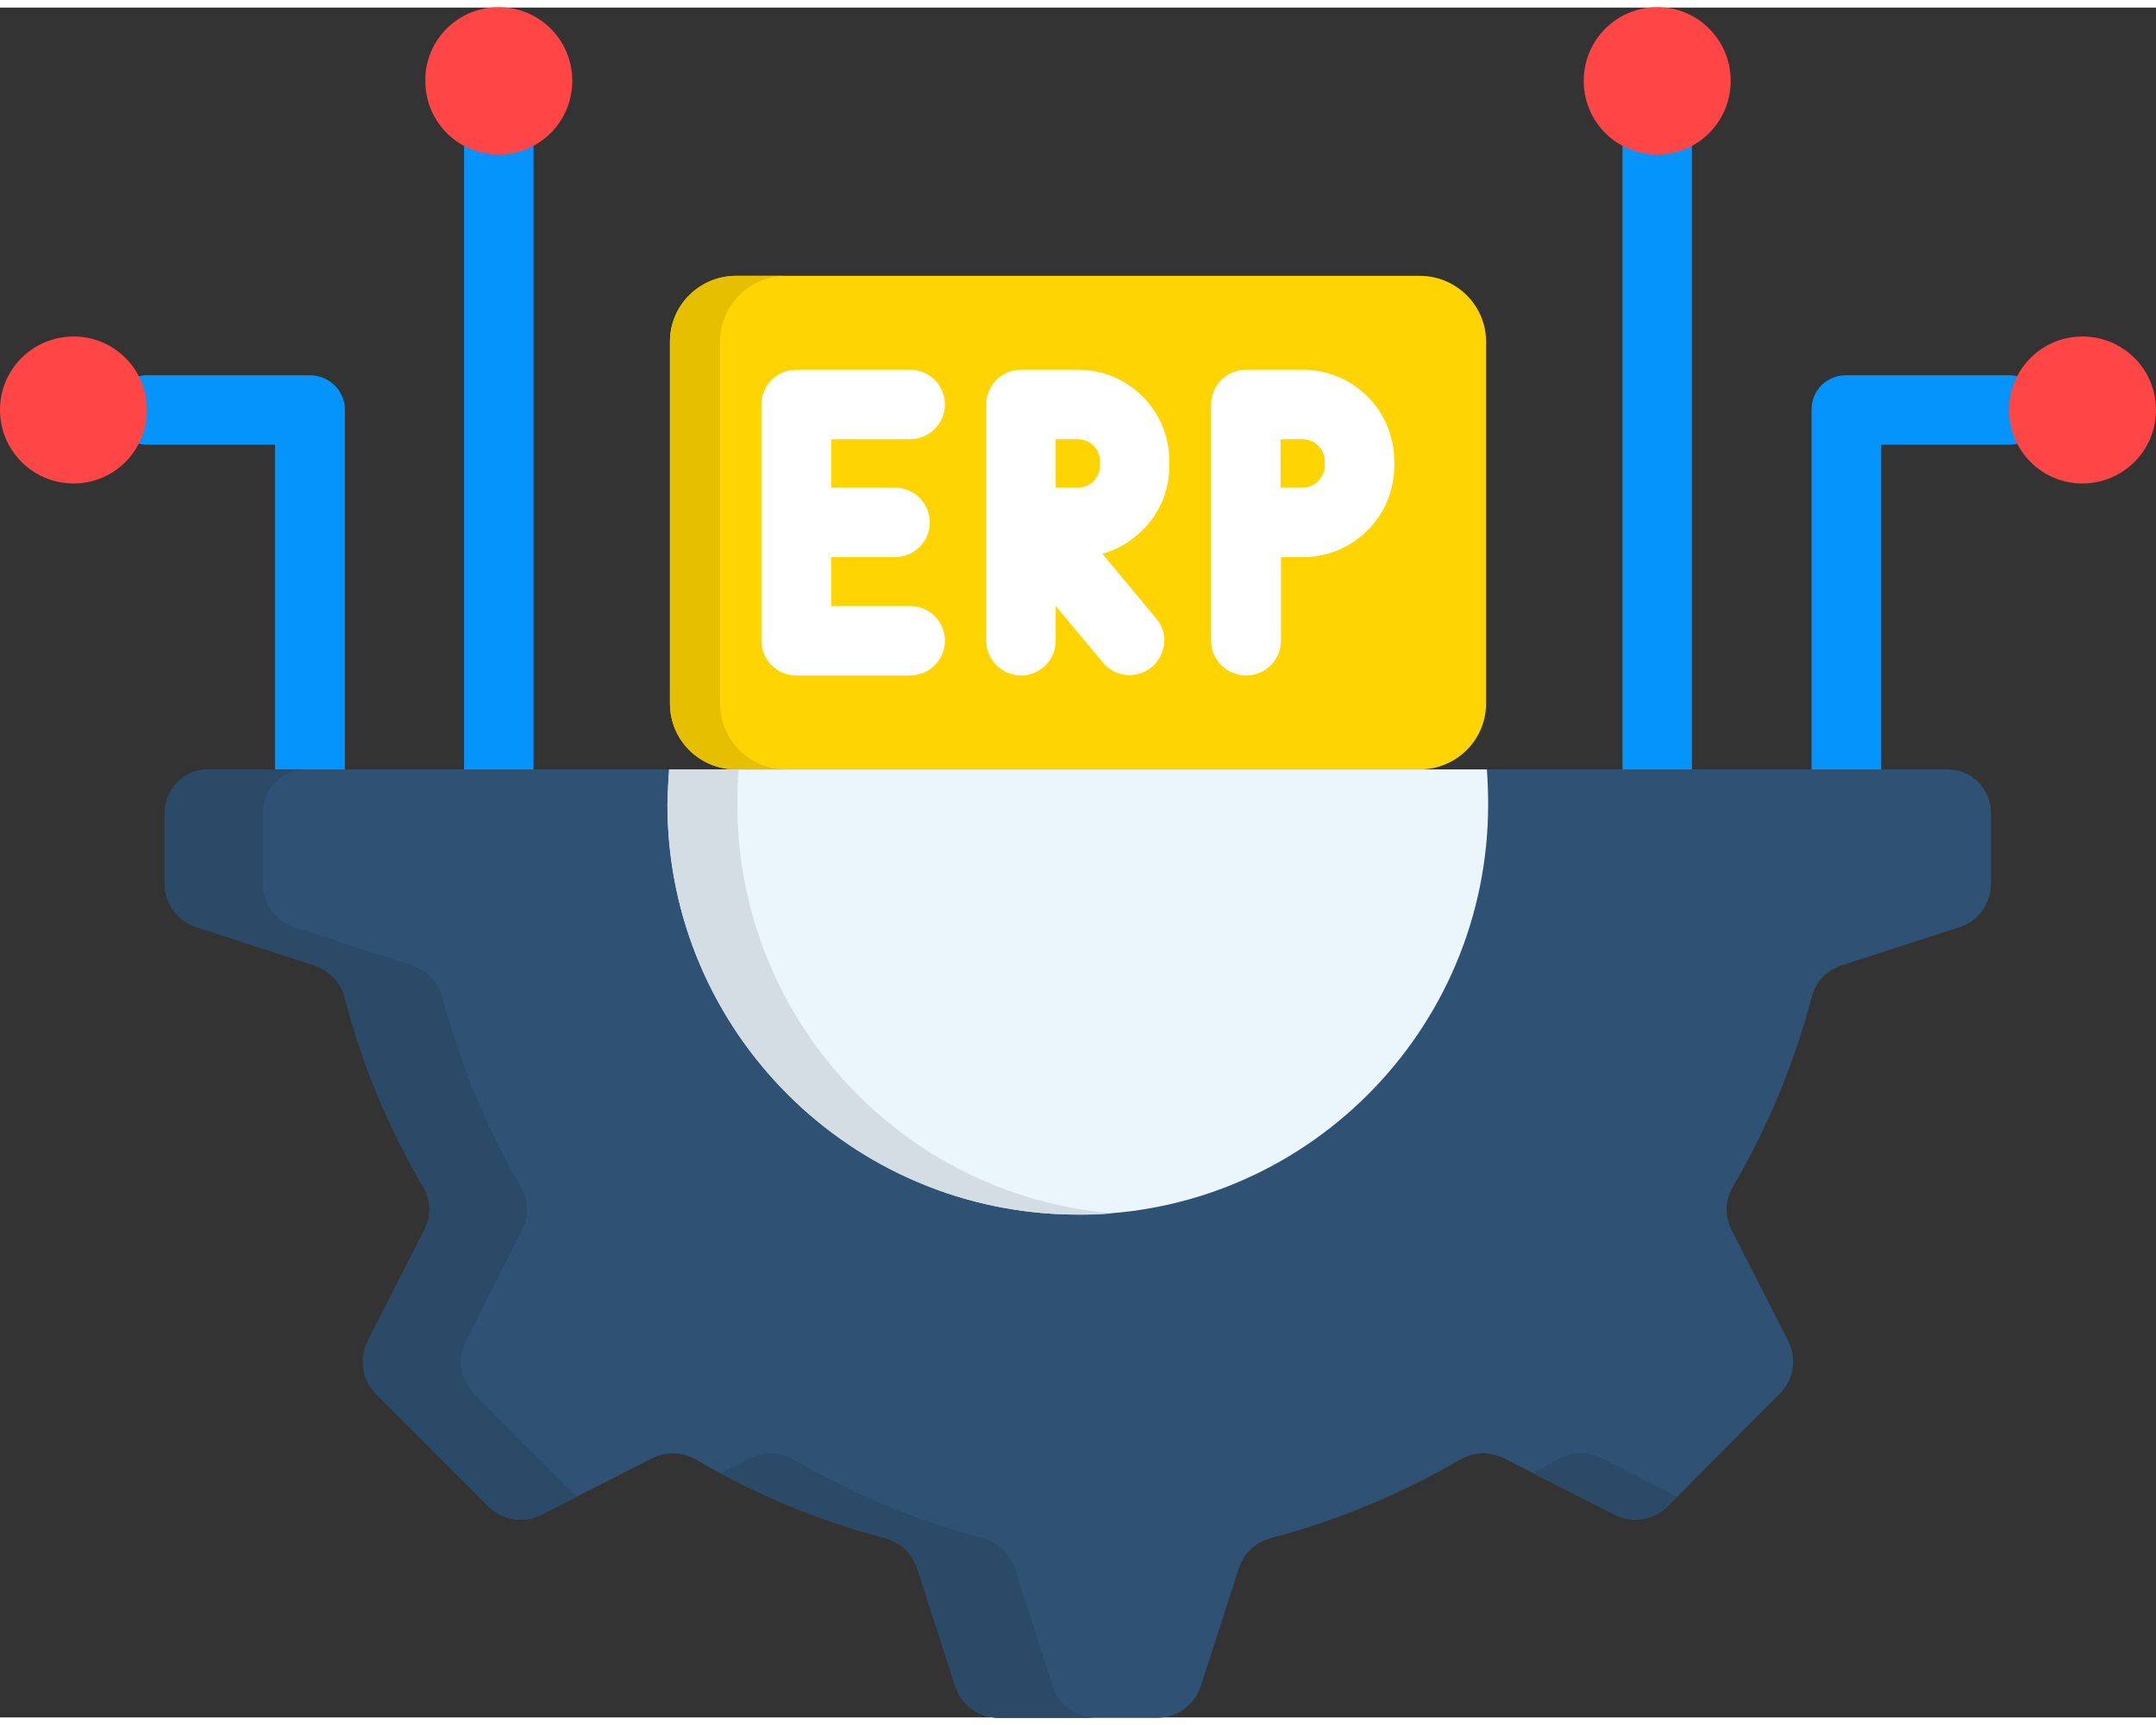
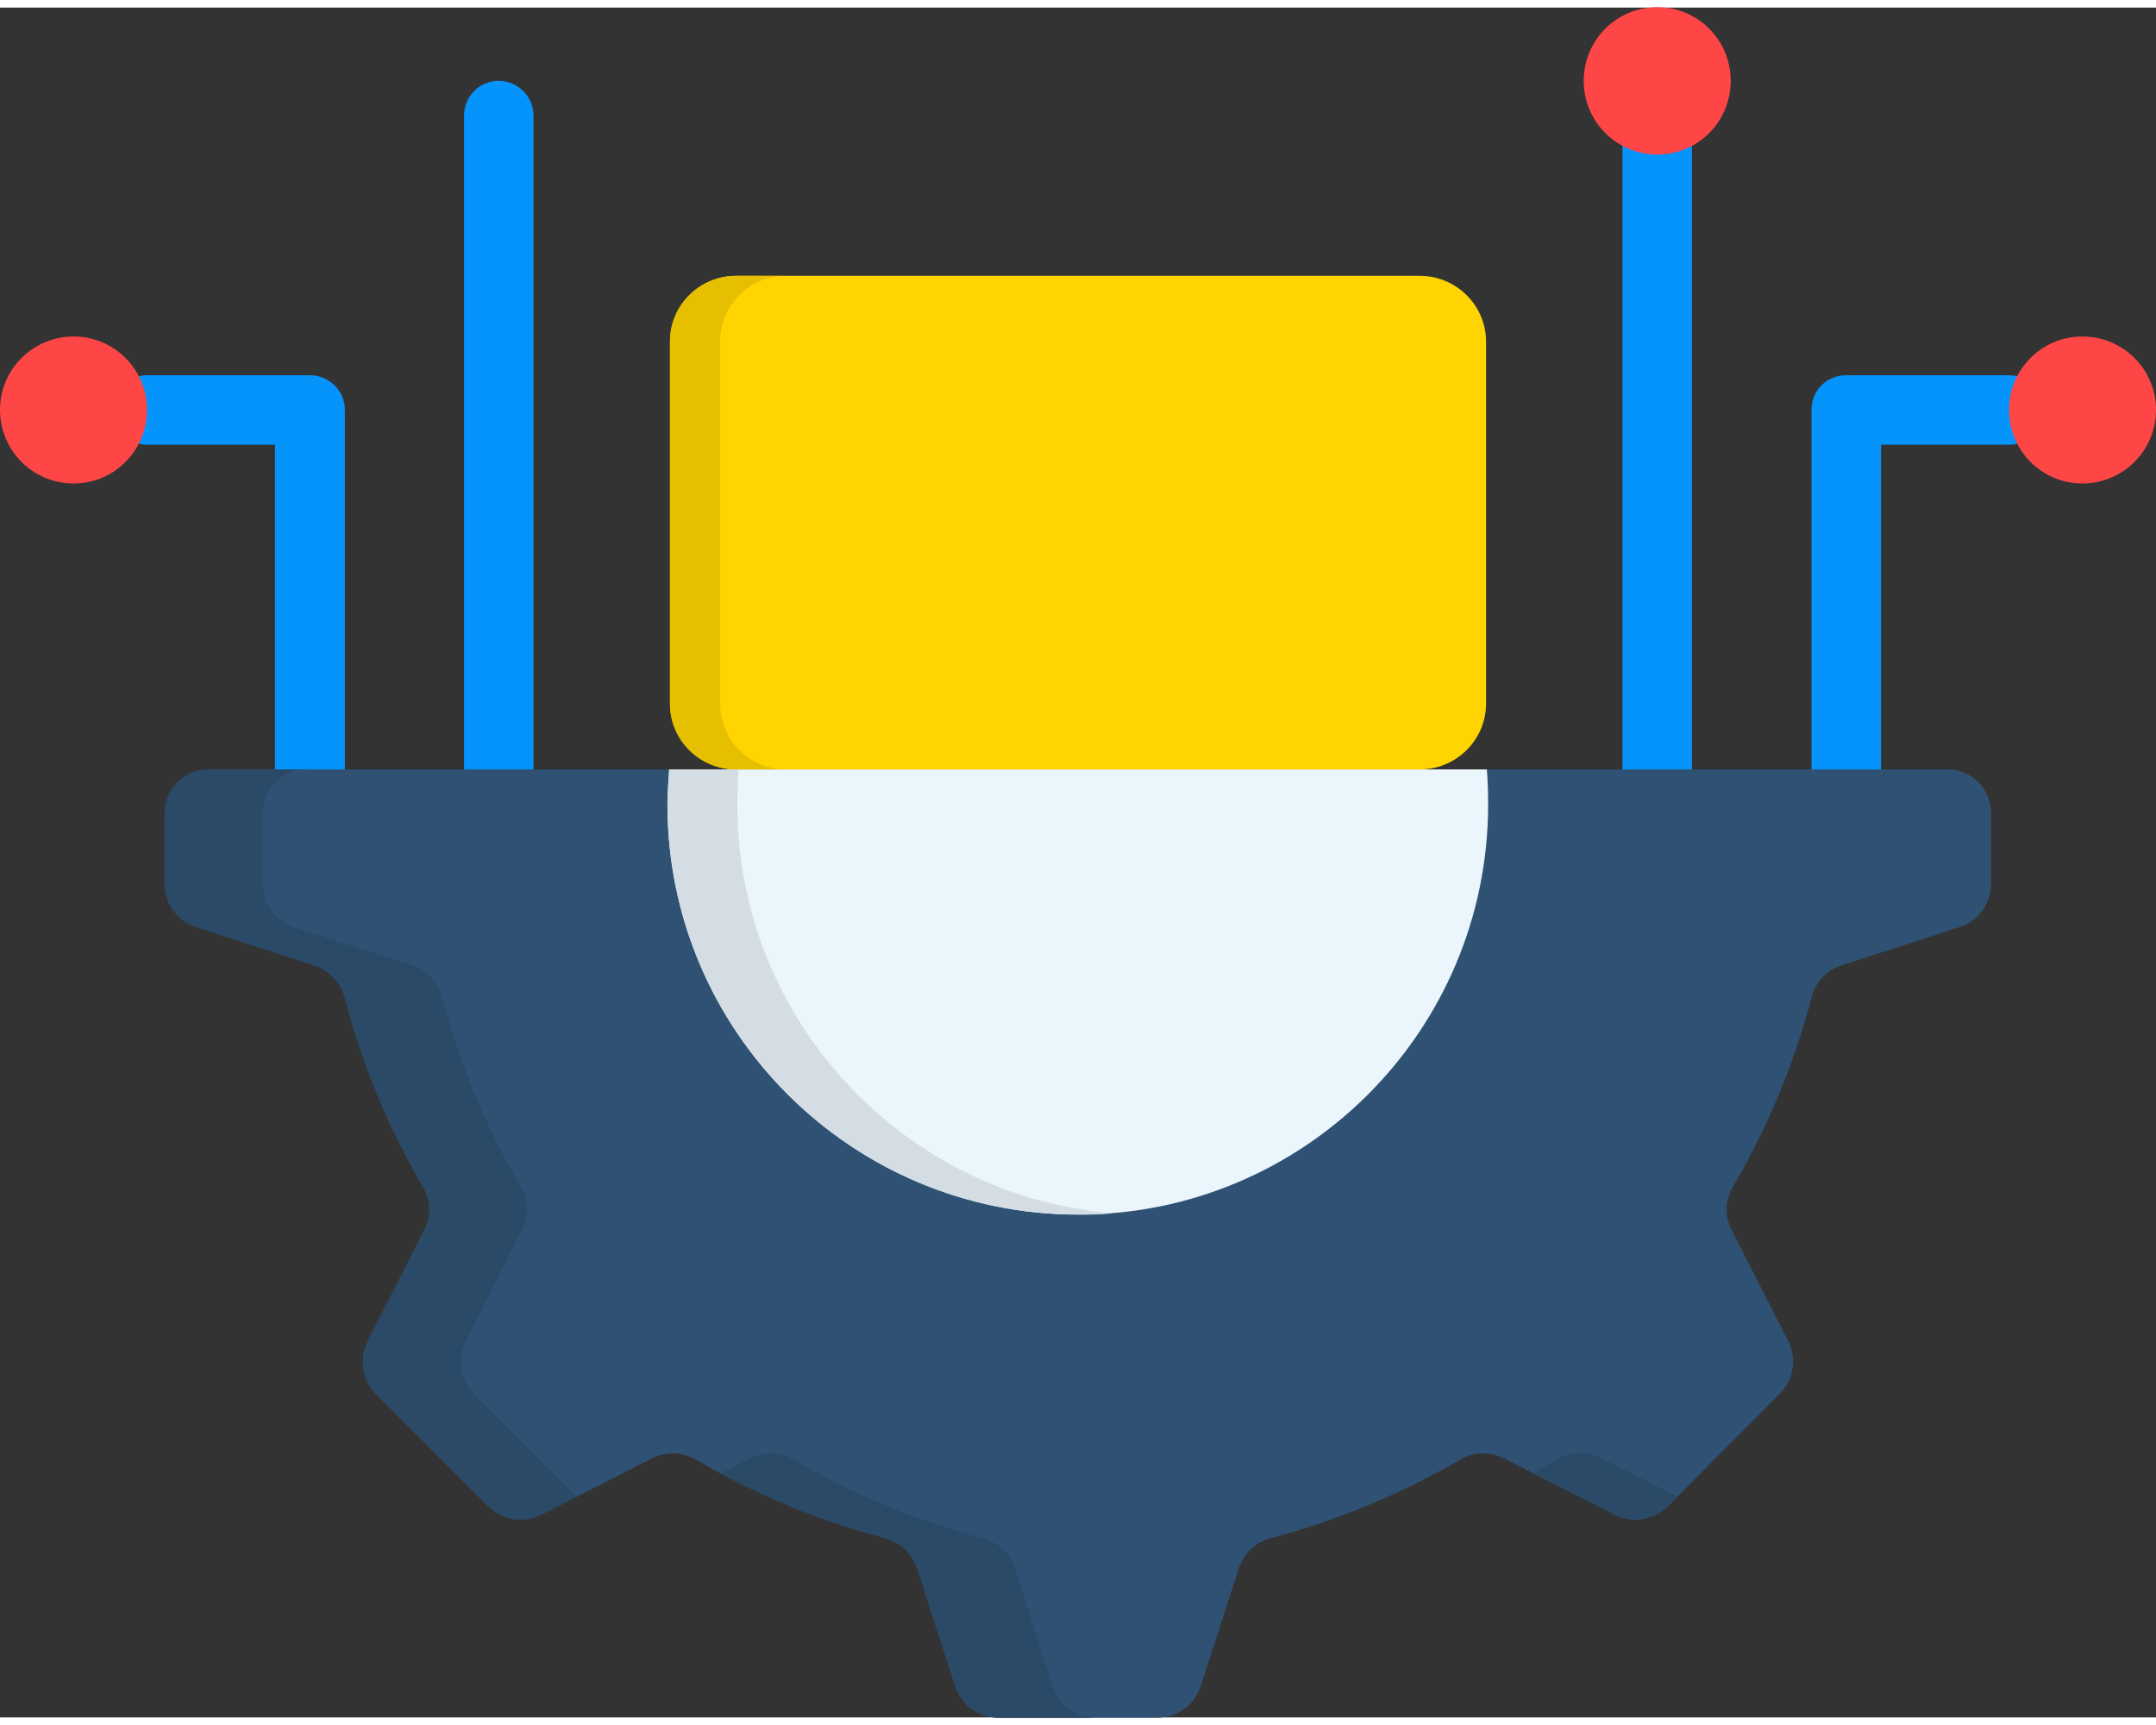
<svg xmlns="http://www.w3.org/2000/svg" version="1.2" viewBox="0 0 512 406" width="60" height="48">
  <rect x="0" y="0" width="512" height="406" fill="#333333" stroke="none" />
  <title>ERP System Configurations</title>
  <style>
		.s0 { fill: #0593fc } 
		.s1 { fill: #2f5274 } 
		.s2 { fill: #ebf5fc } 
		.s3 { fill: #ffd400 } 
		.s4 { fill: #ffffff } 
		.s5 { fill: #ff4646 } 
		.s6 { fill: #d4dde3 } 
		.s7 { fill: #e6bf00 } 
		.s8 { fill: #2a4a68 } 
	</style>
  <g>
    <path class="s0" d="m446.7 199.5c0 4.6-3.7 8.2-8.3 8.2-4.5 0-8.2-3.6-8.2-8.2v-104c0-4.6 3.6-8.2 8.2-8.2h38.7c4.5 0 8.2 3.6 8.2 8.2 0 4.6-3.7 8.3-8.2 8.3h-30.4zm-44.9 0c0 4.5-3.7 8.2-8.2 8.2-4.6 0-8.3-3.7-8.3-8.2v-173.9c0-4.5 3.7-8.3 8.3-8.3 4.5 0 8.2 3.8 8.2 8.3zm-275.1 0c0 4.6-3.7 8.3-8.3 8.3-4.6 0-8.2-3.7-8.2-8.3v-173.8c0-4.6 3.6-8.3 8.2-8.3 4.6 0 8.3 3.7 8.3 8.3zm-44.9 0c0 4.6-3.7 8.2-8.2 8.2-4.6 0-8.3-3.6-8.3-8.2v-95.7h-30.4c-4.5 0-8.2-3.7-8.2-8.3 0-4.5 3.7-8.2 8.2-8.2h38.7c4.5 0 8.3 3.6 8.3 8.2v104z" />
    <path fill-rule="evenodd" class="s1" d="m39.1 191.2v16.7c0 4.9 3 9 7.7 10.5l27.8 9c3.6 1.3 6.3 4 7.3 7.7 4.1 15.9 10.4 30.9 18.5 44.8 2 3.3 2.1 7.1 0.3 10.5l-13.3 26.1c-2.2 4.4-1.4 9.4 2 12.8l26.5 26.5c3.4 3.4 8.5 4.2 12.8 2l26.1-13.3c3.4-1.7 7.2-1.6 10.5 0.3 13.9 8.1 28.9 14.4 44.8 18.6 3.7 1 6.5 3.5 7.7 7.2l9 27.8c1.5 4.7 5.6 7.7 10.5 7.7h37.4c4.9 0 9-3 10.5-7.7l9-27.8c1.2-3.7 4-6.2 7.7-7.2 15.9-4.2 30.9-10.5 44.8-18.6 3.3-1.9 7.1-2 10.5-0.3l26.1 13.3c4.3 2.2 9.4 1.4 12.8-2l26.4-26.5c3.5-3.4 4.3-8.5 2.1-12.8l-13.3-26.1c-1.8-3.4-1.7-7.2 0.3-10.5 8.1-13.9 14.4-28.9 18.6-44.8 0.9-3.7 3.5-6.5 7.2-7.7l27.8-9c4.7-1.5 7.6-5.6 7.6-10.5v-16.7c0-5.7-4.6-10.3-10.2-10.3h-413.2c-5.6 0-10.2 4.6-10.3 10.3z" />
    <path fill-rule="evenodd" class="s2" d="m353.4 189.2c0 53.8-43.6 97.4-97.4 97.4-53.8 0-97.5-43.6-97.5-97.4q0.1-4.2 0.4-8.3h194.2q0.3 4.1 0.3 8.3z" />
    <path fill-rule="evenodd" class="s3" d="m174.8 63.7h162.4c8.6 0 15.7 7 15.7 15.6v86c0 8.6-7.1 15.6-15.7 15.6h-162.4c-8.7 0-15.7-7-15.7-15.6v-86c0-8.6 7-15.6 15.7-15.6z" />
-     <path fill-rule="evenodd" class="s4" d="m309.4 130.5h-5.2v19.8c0 4.6-3.7 8.3-8.3 8.3-4.6 0-8.3-3.7-8.3-8.3v-56c0-4.6 3.7-8.3 8.3-8.3h13.5c6 0 11.4 2.4 15.4 6.4 3.9 3.9 6.3 9.4 6.3 15.4v1c0 6-2.4 11.4-6.3 15.3-4 4-9.4 6.4-15.4 6.4zm-93.3-44.5c4.6 0 8.3 3.7 8.3 8.2 0 4.6-3.7 8.3-8.3 8.3h-18.7v11.5h15.1c4.6 0 8.3 3.7 8.3 8.3 0 4.5-3.7 8.2-8.3 8.2h-15.1v11.6h18.7c4.6 0 8.3 3.7 8.3 8.2 0 4.6-3.7 8.3-8.3 8.3h-27c-4.6 0-8.3-3.7-8.3-8.3v-56c0-4.6 3.7-8.3 8.3-8.3 0 0 27 0 27 0zm34.6 64.3c0 4.6-3.7 8.3-8.2 8.3-4.6 0-8.3-3.7-8.3-8.3v-56.1c0-4.5 3.7-8.2 8.3-8.2h13.5c6 0 11.4 2.4 15.4 6.4 3.9 3.9 6.3 9.3 6.3 15.4v1c0 6-2.4 11.4-6.4 15.3-2.6 2.6-5.8 4.6-9.5 5.6l12.8 15.4c2.9 3.4 2.4 8.6-1.1 11.5-3.5 2.9-8.7 2.5-11.6-1.1l-11.2-13.4c0 0 0 8.2 0 8.2zm0-47.8v11.5h5.3c1.4 0 2.7-0.6 3.7-1.5 0.9-1 1.5-2.3 1.5-3.7v-1c0-1.5-0.6-2.8-1.5-3.8-1-0.9-2.3-1.5-3.7-1.5zm53.4 11.5h5.2c1.5 0 2.8-0.6 3.7-1.5 1-1 1.6-2.3 1.6-3.7v-1.1c0-1.4-0.6-2.7-1.6-3.7-0.9-0.9-2.2-1.5-3.7-1.5h-5.2z" />
    <g>
      <path fill-rule="evenodd" class="s5" d="m17.5 78.1c9.6 0 17.4 7.8 17.4 17.4 0 9.7-7.8 17.5-17.4 17.5-9.7 0-17.5-7.8-17.5-17.5 0-9.6 7.8-17.4 17.5-17.4z" />
-       <path fill-rule="evenodd" class="s5" d="m118.4-0.1c9.7 0 17.5 7.8 17.5 17.5 0 9.7-7.8 17.5-17.5 17.5-9.6 0-17.4-7.8-17.4-17.5-0.1-9.7 7.8-17.5 17.4-17.5z" />
      <path fill-rule="evenodd" class="s5" d="m494.5 78.1c-9.6 0-17.4 7.8-17.4 17.4 0 9.7 7.8 17.5 17.4 17.5 9.7 0 17.5-7.8 17.5-17.5 0-9.6-7.8-17.4-17.5-17.4z" />
-       <path fill-rule="evenodd" class="s5" d="m393.6-0.1c-9.7 0-17.5 7.8-17.5 17.5 0 9.7 7.8 17.5 17.5 17.5 9.6 0 17.4-7.8 17.4-17.5 0-9.7-7.8-17.5-17.4-17.5z" />
+       <path fill-rule="evenodd" class="s5" d="m393.6-0.1c-9.7 0-17.5 7.8-17.5 17.5 0 9.7 7.8 17.5 17.5 17.5 9.6 0 17.4-7.8 17.4-17.5 0-9.7-7.8-17.5-17.4-17.5" />
      <path fill-rule="evenodd" class="s6" d="m264.3 286.3q-4.1 0.4-8.3 0.3c-53.8 0-97.5-43.6-97.5-97.4q0.1-4.2 0.4-8.3h16.5q-0.3 4.1-0.3 8.3c0 51 39.2 92.9 89.1 97.1z" />
      <path fill-rule="evenodd" class="s7" d="m174.8 63.7h11.8c-8.6 0-15.6 7-15.6 15.6v86c0 8.6 7 15.6 15.6 15.6h-11.8c-8.7 0-15.7-7-15.7-15.6v-86c0-8.6 7-15.6 15.7-15.6z" />
      <path fill-rule="evenodd" class="s8" d="m49.4 180.9h23.2c-5.6 0-10.2 4.6-10.2 10.3v16.7c0 4.9 3 9 7.6 10.5l27.8 9c3.7 1.2 6.3 4 7.3 7.7 4.2 15.9 10.4 30.9 18.5 44.8 2 3.3 2.1 7.1 0.3 10.5l-13.2 26.1c-2.3 4.3-1.5 9.4 2 12.8l24.3 24.3-8.3 4.2c-4.3 2.2-9.4 1.4-12.8-2l-26.5-26.5c-3.4-3.4-4.2-8.4-2-12.8l13.3-26.1c1.8-3.4 1.7-7.2-0.3-10.5-8.1-13.9-14.4-28.9-18.5-44.8-1-3.7-3.6-6.4-7.3-7.7l-27.8-9c-4.7-1.5-7.7-5.6-7.7-10.5v-16.8c0-5.6 4.7-10.2 10.3-10.2zm128.6 163.6c3.4-1.7 7.2-1.6 10.5 0.3 13.9 8.1 28.9 14.4 44.8 18.6 3.7 1 6.5 3.5 7.7 7.2l9 27.9c1.5 4.6 5.6 7.6 10.5 7.6h-23.2c-4.9 0-9-3-10.5-7.6l-9-27.9c-1.2-3.6-4-6.2-7.7-7.2-13.7-3.6-26.8-8.8-39-15.3zm191.9 0.2c3.3-1.9 7.1-2 10.5-0.2l17.8 9-2.1 2.2c-3.5 3.4-8.5 4.2-12.9 2l-19.1-9.7q2.9-1.6 5.8-3.3z" />
    </g>
  </g>
</svg>